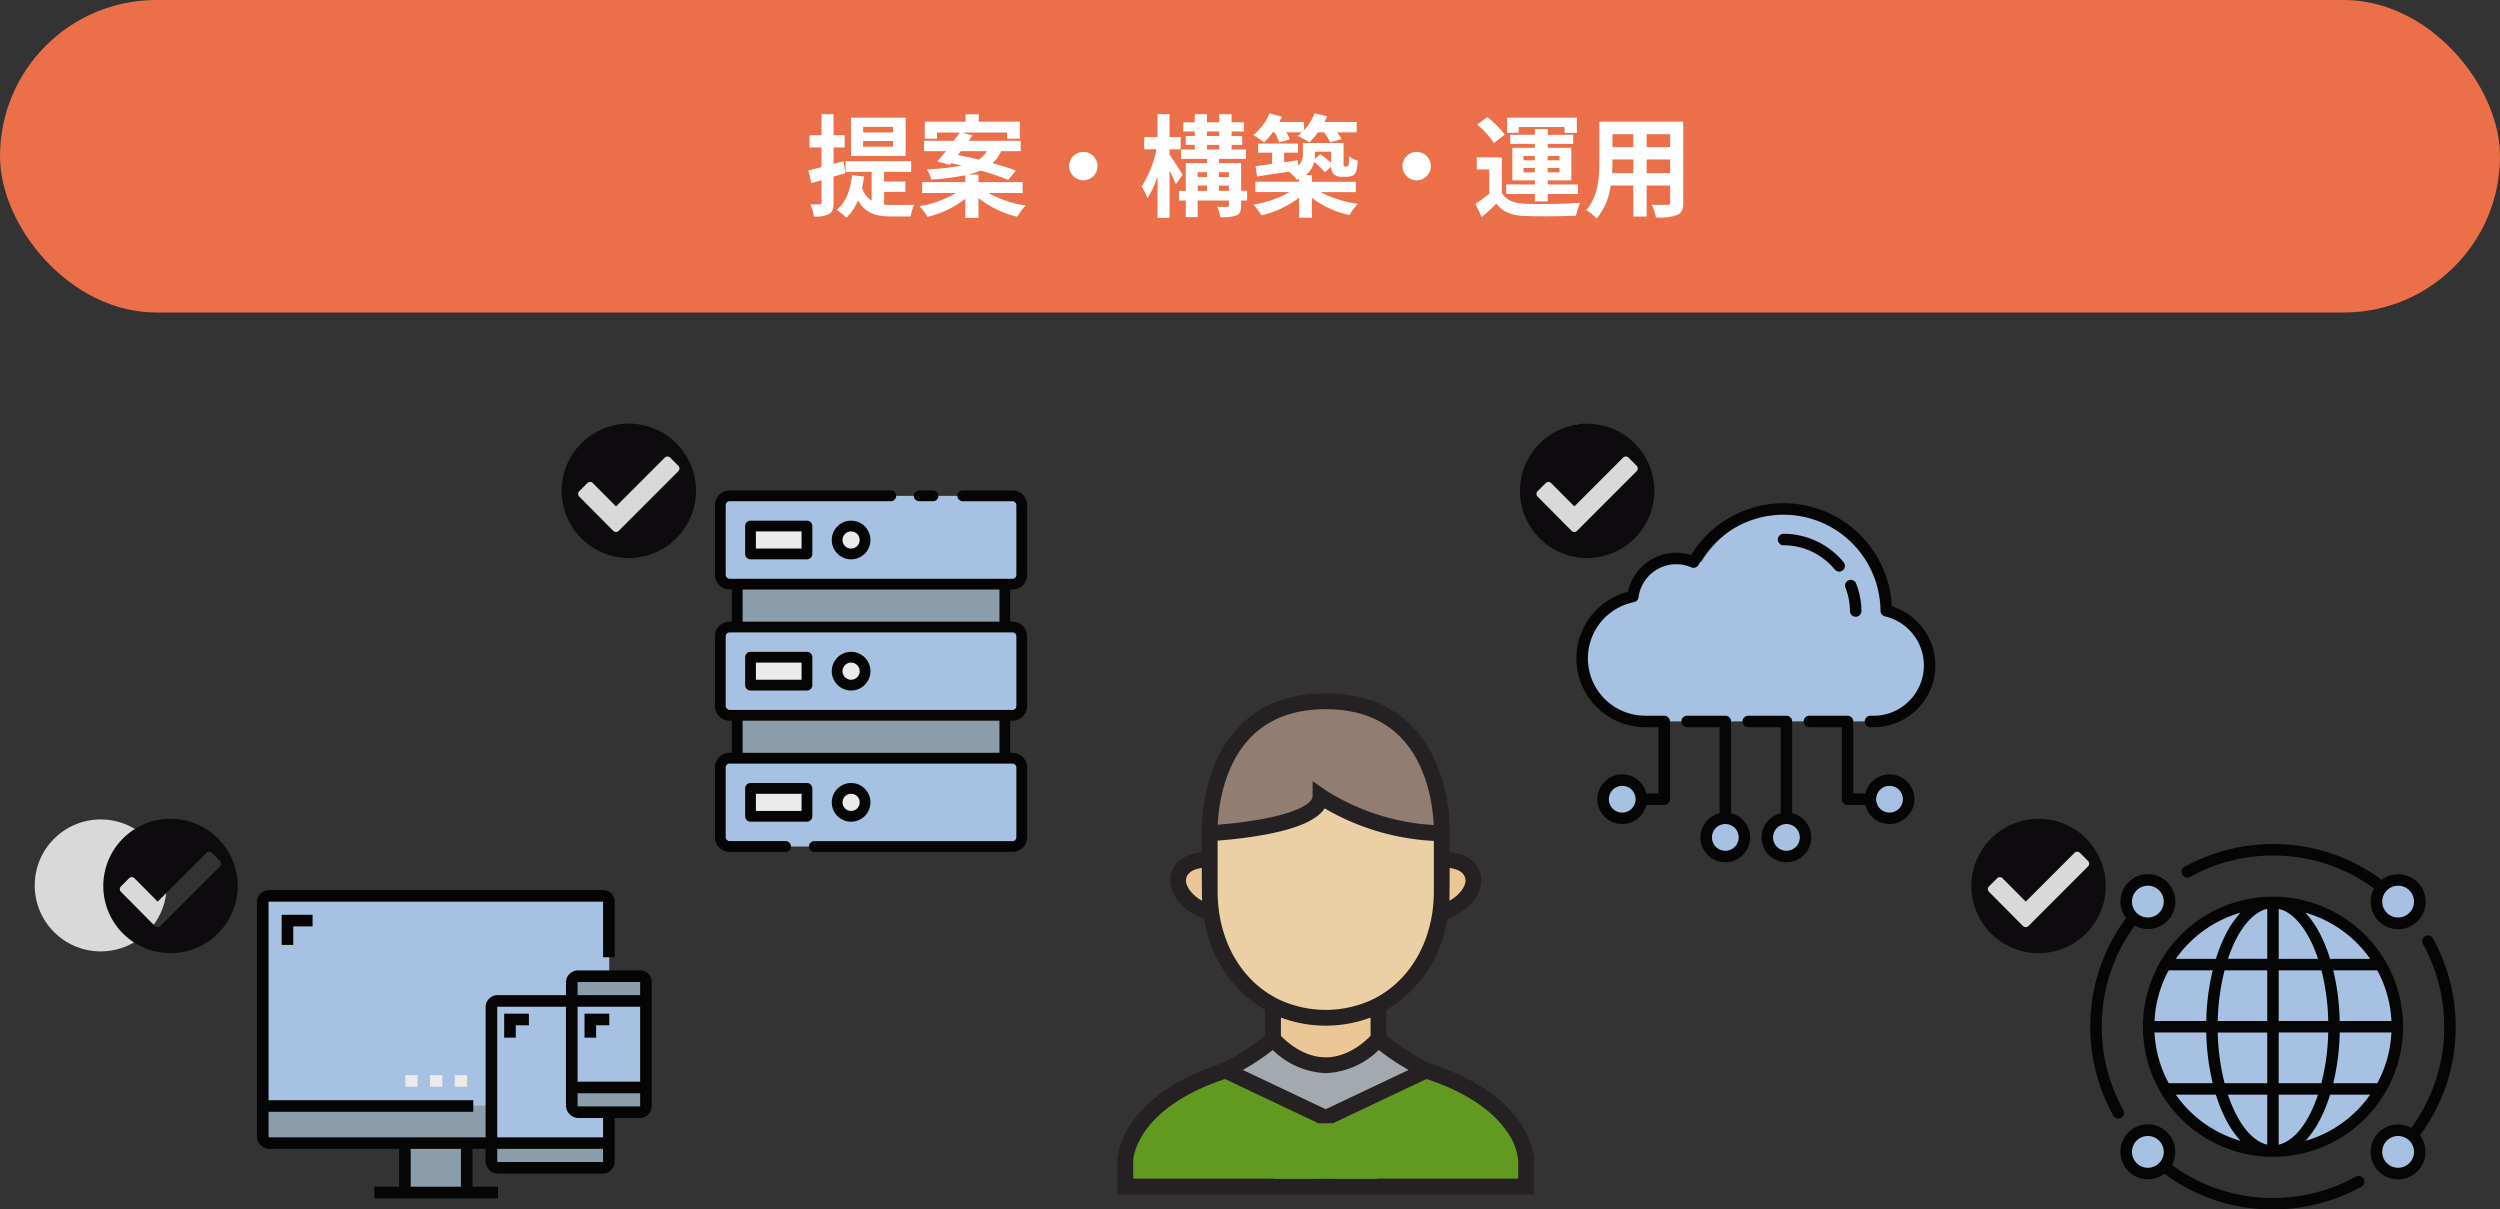
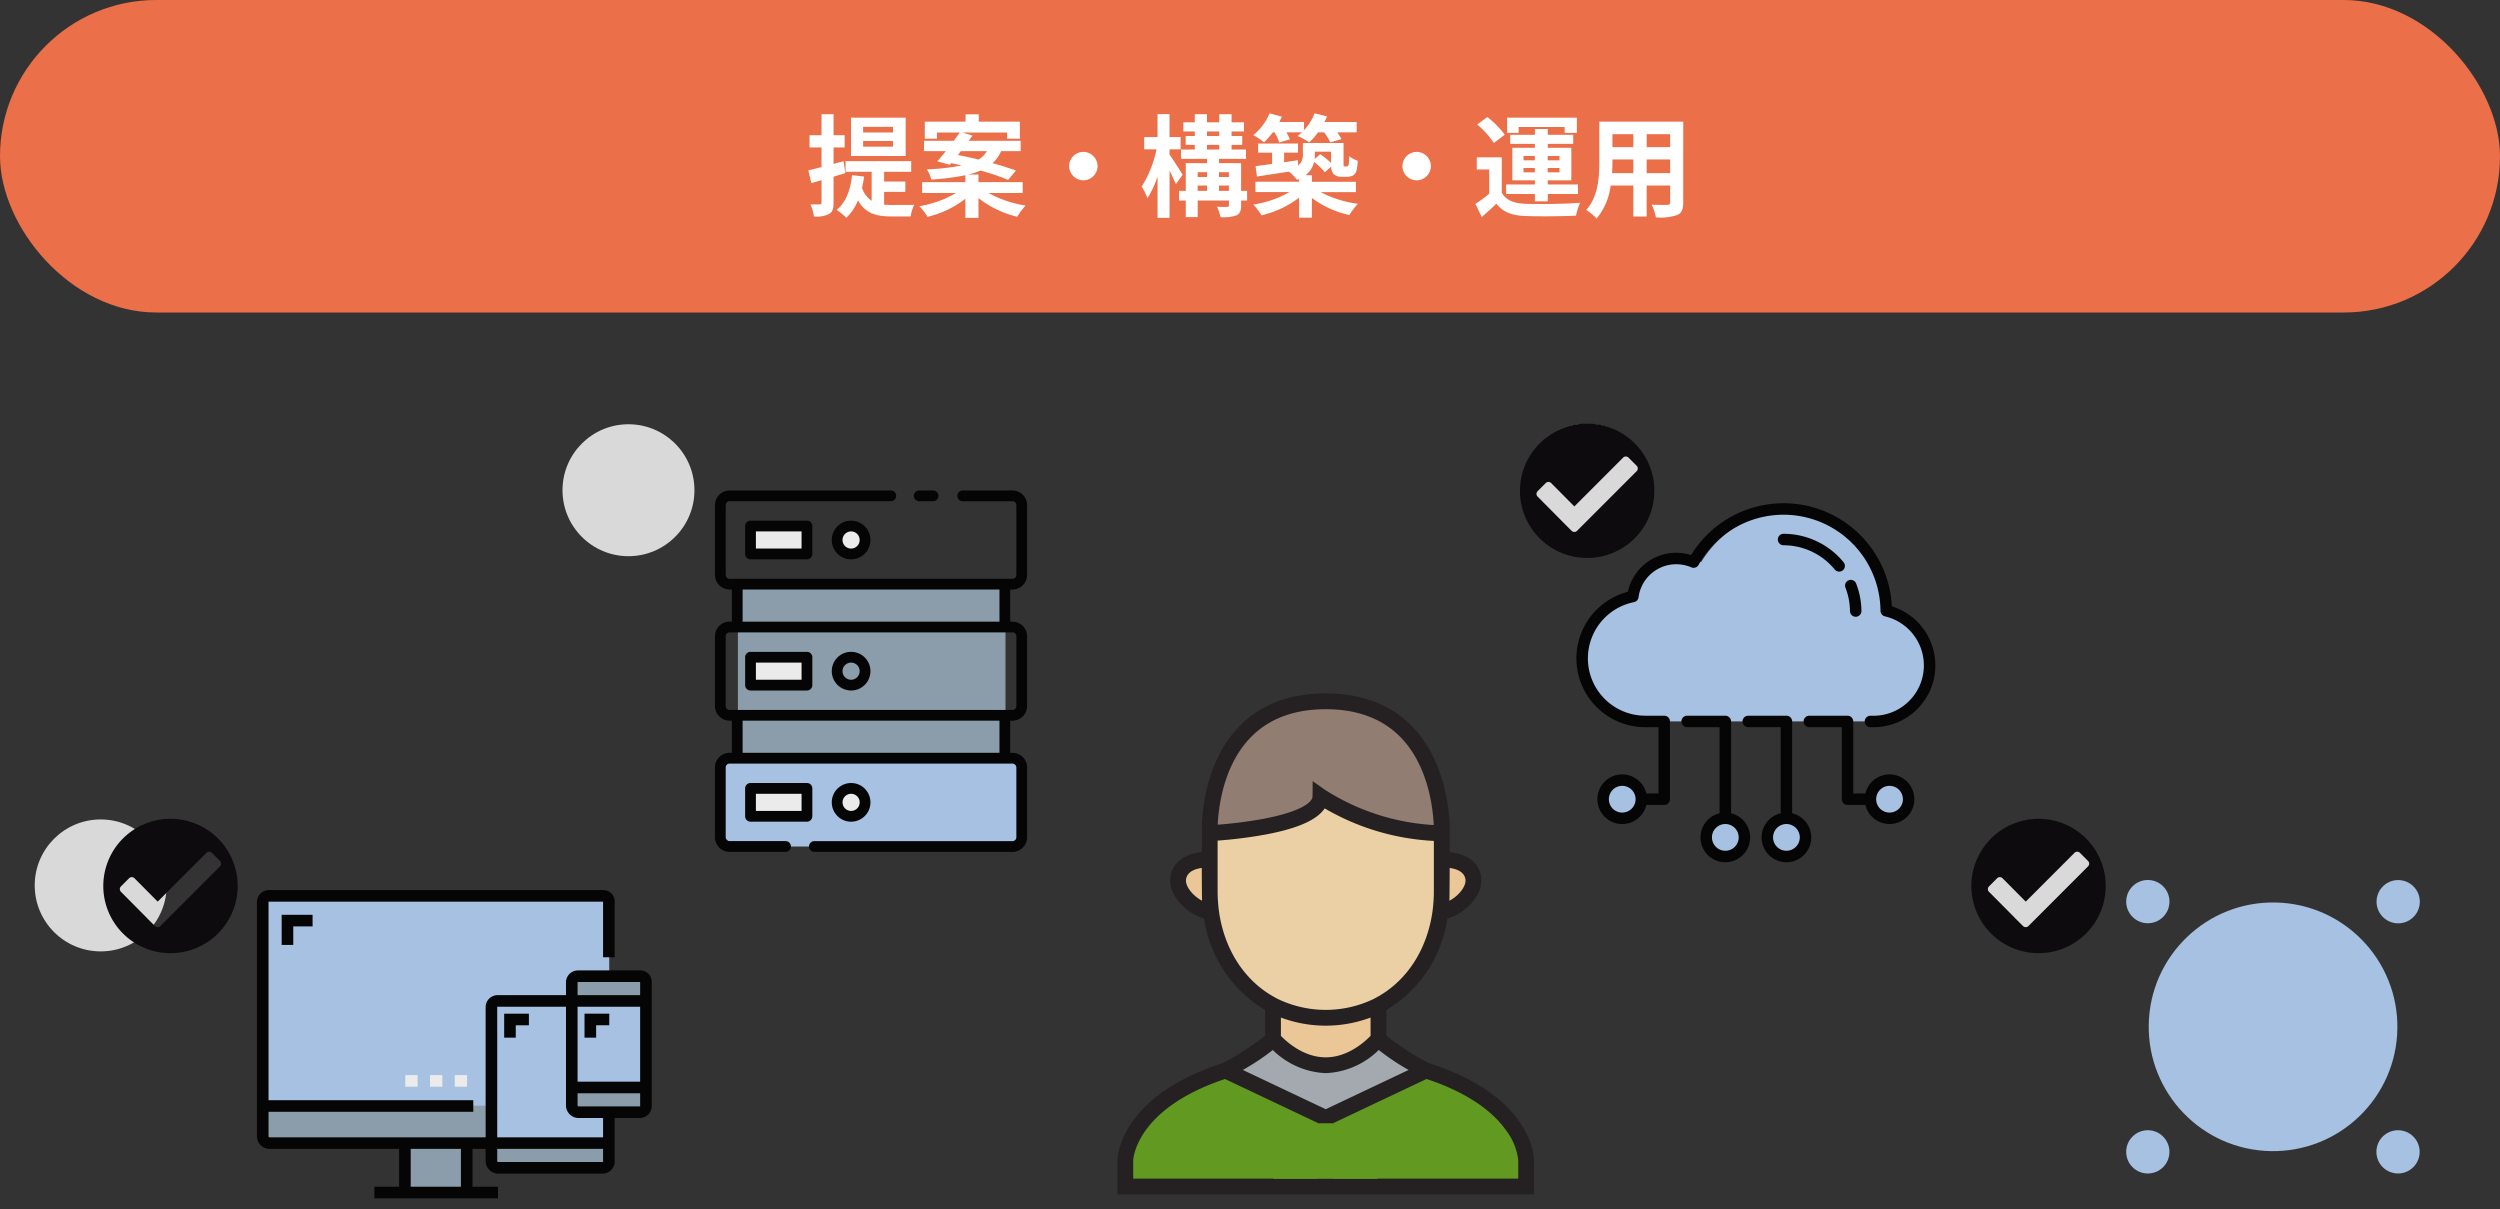
<svg xmlns="http://www.w3.org/2000/svg" width="360" height="174.16" viewBox="0 0 360 174.16">
  <rect x="0" y="0" width="360" height="174.16" fill="#333333" stroke="none" />
  <defs>
    <clipPath id="clip-path">
      <rect x="1" y="-0.1" width="15" height="8" fill="none" />
    </clipPath>
  </defs>
  <g id="img_aimsMerit03-2" transform="translate(-828 -4579)">
    <rect id="長方形_1540" data-name="長方形 1540" width="360" height="45" rx="22.5" transform="translate(828 4579)" fill="#eb6f49" />
    <path id="パス_51669" data-name="パス 51669" d="M-51.408-10.928h-4.3v-.8h4.3Zm0,2.048h-4.3V-9.7h4.3Zm1.824-4.176h-7.872v5.52h7.872Zm-8.688,7.984-.256-1.712-1.44.384V-8.768h1.6v-1.76h-1.6v-3.024H-61.7v3.024h-1.728v1.76H-61.7v2.832c-.72.176-1.36.352-1.9.464l.432,1.84c.464-.128.944-.272,1.472-.416v3.2c0,.208-.08.272-.272.272-.192.016-.736.016-1.328,0a6.255,6.255,0,0,1,.5,1.744A3.948,3.948,0,0,0-60.592.8c.48-.288.624-.752.624-1.632V-4.56Zm5.584,2.7h3.056V-3.856h-3.056V-5.264h3.9V-6.8H-58.24v1.536h3.76v4.176A3.592,3.592,0,0,1-55.872-2.96a14.542,14.542,0,0,0,.3-1.616L-57.3-4.784c-.24,2.176-.9,3.952-2.224,5.008A9.776,9.776,0,0,1-58.128,1.36a7.071,7.071,0,0,0,1.68-2.512c1.088,1.936,2.7,2.32,4.8,2.32h2.784A5.609,5.609,0,0,1-48.352-.5c-.688.016-2.672.016-3.216.016-.4,0-.752-.016-1.12-.048ZM-41.632-8.24h3.744a3.347,3.347,0,0,1-1.2,1.216c-1.024-.256-2.048-.48-2.976-.656Zm8.9,6.032V-3.776H-39.1V-4.864h-1.488A10.275,10.275,0,0,0-38.8-5.44,35.153,35.153,0,0,1-34.832-4.1L-33.7-5.44c-.9-.336-2.08-.7-3.376-1.072A4.753,4.753,0,0,0-35.84-8.24h2.816V-9.728H-40.5c.192-.256.368-.512.544-.752l-1.456-.432h6.432v.88h1.84V-12.48h-5.92v-1.056h-1.9v1.056h-5.872v2.448h1.76v-.88h3.28c-.256.368-.56.768-.864,1.184h-4.288V-8.24h3.152c-.448.544-.864,1.056-1.248,1.472l1.808.5.208-.24c.48.1.992.224,1.5.336a31.756,31.756,0,0,1-5.008.56A4.806,4.806,0,0,1-45.9-4.144a34.96,34.96,0,0,0,4.912-.624v.992h-6.224v1.568h4.88a15.39,15.39,0,0,1-5.28,1.9,7.218,7.218,0,0,1,1.168,1.536,14.163,14.163,0,0,0,5.456-2.608V1.376H-39.1V-1.472A14.617,14.617,0,0,0-33.52,1.216,8.386,8.386,0,0,1-32.3-.4a15.945,15.945,0,0,1-5.344-1.808Zm6.688-3.872A2.062,2.062,0,0,0-24-4.032,2.062,2.062,0,0,0-21.952-6.08,2.062,2.062,0,0,0-24-8.128,2.062,2.062,0,0,0-26.048-6.08ZM-9.7-4.832c-.256-.448-1.44-2.288-1.888-2.912V-8.5h1.6v-1.76h-1.6v-3.3h-1.728v3.3h-1.92V-8.5h1.776A16,16,0,0,1-15.6-3.136a9.129,9.129,0,0,1,.832,1.68,13.5,13.5,0,0,0,1.456-3.152V1.376h1.728V-5.44c.352.72.7,1.472.912,1.968Zm5.232,2.32V-3.28H-3.04v.768ZM-7.536-3.28h1.36v.768h-1.36Zm1.36-1.92v.688h-1.36V-5.2Zm3.136,0v.688H-4.464V-5.2ZM-6.192-9.136h1.76v.672h-1.76Zm0-1.936h1.76v.656h-1.76Zm5.776,8.56H-1.28v-4H-4.464V-7.12H-.576V-8.464h-2.08v-.672H-1.12v-1.28H-2.656v-.656H-.864v-1.312H-2.656v-1.168H-4.432v1.168h-1.76v-1.168h-1.76v1.168H-9.6v1.312h1.648v.656H-9.264v1.28h1.312v.672H-9.936V-7.12h3.76v.608H-9.248v4h-.976V-1.12h.976V1.264h1.712V-1.12h4.5v.672c0,.192-.064.24-.272.24-.192,0-.848.016-1.44-.016a6.628,6.628,0,0,1,.5,1.5,5.98,5.98,0,0,0,2.288-.256C-1.44.768-1.28.368-1.28-.432V-1.12h.864Zm3.952-8.432a7.151,7.151,0,0,1,.672,1.456l1.536-.448a7.192,7.192,0,0,0-.5-1.008h2.24q-.312.288-.624.528A10.463,10.463,0,0,1,8.528-9.5a8.741,8.741,0,0,0,1.264-1.44h.88a7.421,7.421,0,0,1,.88,1.44l1.616-.464a6.6,6.6,0,0,0-.608-.976h2.8v-1.488H10.72q.216-.408.384-.816L9.3-13.68a7.693,7.693,0,0,1-1.52,2.432v-1.184H4.224c.128-.256.256-.512.368-.768l-1.776-.48A8.165,8.165,0,0,1,.48-10.544,10.344,10.344,0,0,1,2.016-9.5a10.534,10.534,0,0,0,1.264-1.44ZM11.68-8.16v1.616a13.419,13.419,0,0,0-1.568-1.248l-.8.688c.016-.224.032-.432.032-.656v-.4Zm3.568,5.824V-3.824H8.912v-.96H8a3.3,3.3,0,0,0,1.232-1.9A10.8,10.8,0,0,1,10.784-5.2l.912-.816a1.52,1.52,0,0,0,.352,1.088,1.579,1.579,0,0,0,1.1.384h.784a2.108,2.108,0,0,0,.848-.16,1.144,1.144,0,0,0,.528-.624,8.022,8.022,0,0,0,.208-1.52A4.536,4.536,0,0,1,14.288-7.5a10.924,10.924,0,0,1-.064,1.1c-.032.192-.08.288-.128.32a.249.249,0,0,1-.192.048h-.256a.14.14,0,0,1-.144-.08c-.048-.048-.032-.208-.032-.48V-9.408H7.616v1.6a2.071,2.071,0,0,1-.672,1.664L6.9-6.928,4.912-6.64V-8.016h2V-9.328H1.168v1.312H3.184V-6.4c-.9.128-1.712.24-2.384.32l.208,1.5c1.3-.208,2.928-.448,4.592-.7A6.266,6.266,0,0,1,6.768-4.1c.112-.048.208-.08.3-.128v.4H.784v1.488h4.9A15.12,15.12,0,0,1,.48-.544,9.851,9.851,0,0,1,1.648,1.008,14.263,14.263,0,0,0,7.072-1.536v2.88h1.84V-1.5A13.59,13.59,0,0,0,14.32.96,9.711,9.711,0,0,1,15.536-.656a15.754,15.754,0,0,1-5.36-1.68Zm6.7-3.744A2.062,2.062,0,0,0,24-4.032,2.062,2.062,0,0,0,26.048-6.08,2.062,2.062,0,0,0,24-8.128,2.062,2.062,0,0,0,21.952-6.08Zm16.736-5.632h6.624v.848h1.76v-2.192H37.024v2.192h1.664Zm.7,6.528v-.624h1.632v.624Zm0-2.352h1.632v.624H39.392Zm5.184,0v.624h-1.7v-.624Zm0,2.352h-1.7v-.624h1.7ZM41.024-1.008H42.88V-2.064h4.352V-3.44H42.88v-.592h3.392V-8.72H42.88v-.56h3.664v-1.312H42.88v-.832H41.024v.832H37.472V-9.28h3.552v.56H37.776v4.688h3.248v.592H36.88v1.376h4.144Zm-4.336-9.6a13.9,13.9,0,0,0-2.512-2.544L32.72-12.064a12.468,12.468,0,0,1,2.4,2.656Zm-.432,3.264h-3.6V-5.6h1.792v3.488A19.175,19.175,0,0,1,32.464-.64l.9,1.888c.816-.688,1.472-1.3,2.112-1.92.96,1.232,2.24,1.7,4.144,1.776,1.952.08,5.344.048,7.328-.048A8.675,8.675,0,0,1,47.536-.8c-2.208.176-5.984.224-7.9.144C38-.72,36.88-1.168,36.256-2.24ZM57.12-5.072V-7.04H60.5v1.968Zm-4.976,0c.032-.592.048-1.168.048-1.68V-7.04H55.2v1.968Zm3.056-5.6v1.856H52.192v-1.856Zm5.3,1.856H57.12v-1.856H60.5Zm1.888-3.664H50.3v5.712c0,2.24-.144,5.088-1.888,7.008a7.028,7.028,0,0,1,1.5,1.232A9.163,9.163,0,0,0,51.936-3.28H55.2V1.184h1.92V-3.28H60.5v2.4c0,.288-.112.384-.416.384-.288,0-1.344.016-2.24-.032A7.193,7.193,0,0,1,58.448,1.3,7.43,7.43,0,0,0,61.52.96c.64-.288.864-.8.864-1.824Z" transform="translate(1008 4609)" fill="#fff" />
    <g id="user_179805" transform="translate(948.906 4678.848)" opacity="0.9">
      <g id="グループ_4411" data-name="グループ 4411" transform="translate(41.14 1.14)">
        <g id="グループ_4561" data-name="グループ 4561">
          <path id="パス_50045" data-name="パス 50045" d="M171.371,332.059,156.936,338.9,142.5,332.059s5.182-2.7,6.838-4.543c.274.3,3.328,3.784,7.6,3.784,4.467,0,7.6-3.8,7.6-3.8C166.189,329.354,171.371,332.059,171.371,332.059Z" transform="translate(-128.074 -278.901)" fill="#afb6bb" />
          <path id="パス_50046" data-name="パス 50046" d="M266.371,370.416v3.8H237.5v-9.877l14.436-6.838C266.326,362.059,266.371,370.416,266.371,370.416Z" transform="translate(-208.648 -304.342)" fill="#67a51f" />
          <path id="パス_50047" data-name="パス 50047" d="M76.371,364.338v9.877H47.5v-3.8s.137-8.312,14.436-12.916Z" transform="translate(-47.5 -304.342)" fill="#67a51f" />
          <path id="パス_50048" data-name="パス 50048" d="M143.415,21.191c-.03,4.543-15.945,5.3-15.945,5.3S126.68,7.5,144.174,7.5c17.463,0,16.7,18.994,16.7,18.994A33.208,33.208,0,0,1,143.415,21.191Z" transform="translate(-115.313 -7.5)" fill="#9b8579" />
          <path id="パス_50049" data-name="パス 50049" d="M346.4,157.5c2.522,0,4.559.942,4.559,3.039,0,1.945-2.4,4.194-4.756,4.513a24.152,24.152,0,0,0,.2-2.993Z" transform="translate(-300.832 -134.716)" fill="#ffd7a3" />
          <path id="パス_50050" data-name="パス 50050" d="M160.711,114.254v.015c-.82,5.941-4.039,10.91-8.914,13.433a.38.38,0,0,1-.106.061,17.043,17.043,0,0,1-14.973,0,.381.381,0,0,1-.106-.061c-4.875-2.522-8.094-7.491-8.914-13.433v-.015a24.173,24.173,0,0,1-.2-2.993V102.9s15.914-.76,15.945-5.3a33.208,33.208,0,0,0,17.463,5.3v8.357A24.173,24.173,0,0,1,160.711,114.254Z" transform="translate(-115.344 -83.918)" fill="#ffe1b2" />
          <path id="パス_50051" data-name="パス 50051" d="M202.7,295.7v4.832s-3.13,3.8-7.6,3.8c-4.27,0-7.324-3.48-7.6-3.784V295.7a.382.382,0,0,0,.106.061,17.065,17.065,0,0,0,14.983,0A.382.382,0,0,0,202.7,295.7Z" transform="translate(-166.236 -251.926)" fill="#ffd7a3" />
          <path id="パス_50052" data-name="パス 50052" d="M102.059,162.059a24.155,24.155,0,0,0,.2,2.993c-2.355-.319-4.756-2.568-4.756-4.513,0-2.1,2.036-3.039,4.559-3.039Z" transform="translate(-89.902 -134.716)" fill="#ffd7a3" />
        </g>
        <g id="network_11744649" transform="translate(138.955 20.556)">
          <g id="グループ_4396" data-name="グループ 4396" transform="translate(3.879 3.885)">
            <g id="グループ_4394" data-name="グループ 4394" transform="translate(0 0)">
              <ellipse id="楕円形_549" data-name="楕円形 549" cx="3.115" cy="3.115" rx="3.115" ry="3.115" transform="translate(36.71 6.731) rotate(-76.7)" fill="#b2d0f5" />
              <ellipse id="楕円形_550" data-name="楕円形 550" cx="3.115" cy="3.115" rx="3.115" ry="3.115" transform="matrix(0.16, -0.987, 0.987, 0.16, 36.864, 43.014)" fill="#b2d0f5" />
              <circle id="楕円形_551" data-name="楕円形 551" cx="3.115" cy="3.115" r="3.115" transform="translate(0 40.439) rotate(-45)" fill="#b2d0f5" />
              <circle id="楕円形_552" data-name="楕円形 552" cx="3.115" cy="3.115" r="3.115" transform="translate(0.004 4.404) rotate(-45)" fill="#b2d0f5" />
            </g>
            <g id="グループ_4395" data-name="グループ 4395" transform="translate(4.234 4.22)">
              <ellipse id="楕円形_553" data-name="楕円形 553" cx="17.904" cy="17.904" rx="17.904" ry="17.904" transform="translate(0 35.808) rotate(-89.026)" fill="#b2d0f5" />
            </g>
          </g>
-           <path id="パス_49968" data-name="パス 49968" d="M7,45.329a2.289,2.289,0,1,1,2.289,2.289A2.292,2.292,0,0,1,7,45.329Zm32.277,3.544a24.675,24.675,0,0,1-11.968,3.095,24.4,24.4,0,0,1-14.559-4.756,3.95,3.95,0,1,0-1.081,1.255,26.041,26.041,0,0,0,15.64,5.152,26.33,26.33,0,0,0,12.771-3.3.826.826,0,0,0-.8-1.443ZM9.288,7A2.289,2.289,0,1,1,7,9.291,2.292,2.292,0,0,1,9.288,7ZM5.745,39.279A24.667,24.667,0,0,1,2.65,27.31,24.4,24.4,0,0,1,7.406,12.751a3.948,3.948,0,1,0-1.255-1.08A26.041,26.041,0,0,0,1,27.31,26.321,26.321,0,0,0,4.3,40.082a.825.825,0,1,0,1.442-.8Zm39.582,8.339a2.289,2.289,0,1,1,2.288-2.289A2.292,2.292,0,0,1,45.327,47.619ZM53.616,27.31a26.331,26.331,0,0,0-3.3-12.772.826.826,0,0,0-1.443.8A24.667,24.667,0,0,1,51.965,27.31a24.405,24.405,0,0,1-4.756,14.559,3.948,3.948,0,1,0,1.255,1.081,26.046,26.046,0,0,0,5.152-15.64Zm-6-18.02A2.289,2.289,0,1,1,45.327,7,2.291,2.291,0,0,1,47.615,9.291ZM15.339,5.747A24.671,24.671,0,0,1,27.308,2.652,24.4,24.4,0,0,1,41.866,7.408a3.955,3.955,0,1,0,1.081-1.254A26.036,26.036,0,0,0,27.308,1,26.324,26.324,0,0,0,14.536,4.3a.825.825,0,0,0,.8,1.442ZM31.982,43.738a14.053,14.053,0,0,0,2.278-3.414,22.641,22.641,0,0,0,1.274-3.236H41.3A17.141,17.141,0,0,1,31.982,43.738Zm-18.668-6.65h5.768a22.52,22.52,0,0,0,1.274,3.236,14.081,14.081,0,0,0,2.277,3.414,17.14,17.14,0,0,1-9.319-6.65Zm9.319-26.206A14.081,14.081,0,0,0,20.356,14.3a22.515,22.515,0,0,0-1.274,3.236H13.314A17.14,17.14,0,0,1,22.633,10.882ZM41.3,17.533H35.534A22.612,22.612,0,0,0,34.26,14.3a14.035,14.035,0,0,0-2.278-3.414A17.141,17.141,0,0,1,41.3,17.533Zm-4.387,8.952a34.151,34.151,0,0,0-.925-7.3h6.336a16.955,16.955,0,0,1,2.041,7.3Zm0,1.651h7.451a16.954,16.954,0,0,1-2.041,7.3H35.99A34.144,34.144,0,0,0,36.916,28.135Zm-8.783,7.3v-7.3h7.131a32.286,32.286,0,0,1-.985,7.3Zm0,8.855v-7.2h5.659C32.488,41.008,30.438,43.756,28.133,44.292Zm-1.651-7.2v7.2c-2.306-.536-4.353-3.285-5.659-7.2Zm-7.13-8.952h7.13v7.3H20.336A32.3,32.3,0,0,1,19.352,28.135ZM17.7,26.485H10.249a16.955,16.955,0,0,1,2.041-7.3h6.336a34.143,34.143,0,0,0-.926,7.3Zm8.782-7.3v7.3h-7.13a32.292,32.292,0,0,1,.984-7.3Zm0-8.856v7.2H20.823C22.128,13.613,24.176,10.864,26.482,10.328Zm7.8,8.856a32.28,32.28,0,0,1,.984,7.3H28.133v-7.3Zm-6.147-1.651v-7.2c2.305.536,4.355,3.285,5.66,7.2Zm-17.884,10.6H17.7a34.15,34.15,0,0,0,.926,7.3H12.29A16.954,16.954,0,0,1,10.249,28.135ZM27.309,8.581h0a18.729,18.729,0,0,0,0,37.459h0a18.729,18.729,0,0,0,0-37.459Z" transform="translate(-0.998 -1.002)" fill-rule="evenodd" />
        </g>
        <g id="cloud-computing_356490" transform="translate(64.954 -28.519)">
          <g id="グループ_4397" data-name="グループ 4397" transform="translate(18.698 39.869)">
            <ellipse id="楕円形_554" data-name="楕円形 554" cx="2.75" cy="2.75" rx="2.75" ry="2.75" transform="translate(0 5.499)" fill="#b2d0f5" />
            <ellipse id="楕円形_555" data-name="楕円形 555" cx="2.75" cy="2.75" rx="2.75" ry="2.75" transform="translate(8.799 5.499)" fill="#b2d0f5" />
            <ellipse id="楕円形_556" data-name="楕円形 556" cx="2.75" cy="2.75" rx="2.75" ry="2.75" transform="translate(23.646)" fill="#b2d0f5" />
          </g>
          <path id="パス_49982" data-name="パス 49982" d="M52.281,22.844c-.066-8.011-6.036-14.5-13.444-14.652a15.96,15.96,0,0,0-13.529,7.643,7.091,7.091,0,0,0-1.8-.464,7.226,7.226,0,0,0-.865-.052,6.6,6.6,0,0,0-6.67,5.477A9.257,9.257,0,0,0,8.17,29.7c0,5.016,4.341,9.081,9.7,9.081H50.588c4.133,0,7.484-3.615,7.484-8.075A7.971,7.971,0,0,0,52.281,22.844Z" transform="translate(-7.345 -7.365)" fill="#b2d0f5" />
          <ellipse id="楕円形_557" data-name="楕円形 557" cx="2.75" cy="2.75" rx="2.75" ry="2.75" transform="translate(3.85 39.869)" fill="#b2d0f5" />
          <path id="パス_49983" data-name="パス 49983" d="M156.937,317.079V303.858a.825.825,0,0,0-.825-.825h-5.5a.825.825,0,1,0,0,1.65h4.674v12.4a3.574,3.574,0,1,0,1.65,0Zm-.825,5.4a1.925,1.925,0,1,1,1.925-1.925A1.927,1.927,0,0,1,156.112,322.481Z" transform="translate(-134.665 -272.439)" />
          <path id="パス_49984" data-name="パス 49984" d="M244.087,317.079V303.858a.825.825,0,0,0-.825-.825h-5.5a.825.825,0,0,0,0,1.65h4.674v12.4a3.574,3.574,0,1,0,1.65,0Zm-.825,5.4a1.925,1.925,0,1,1,1.925-1.925A1.927,1.927,0,0,1,243.262,322.481Z" transform="translate(-213.016 -272.439)" />
          <path id="パス_49985" data-name="パス 49985" d="M336.459,311.482a3.58,3.58,0,0,0-3.477,2.75h-1.747V303.858a.825.825,0,0,0-.825-.825h-5.5a.825.825,0,0,0,0,1.65h4.674v10.374a.825.825,0,0,0,.825.825h2.572a3.574,3.574,0,1,0,3.477-4.4Zm0,5.5a1.925,1.925,0,1,1,1.925-1.925A1.927,1.927,0,0,1,336.459,316.982Z" transform="translate(-291.365 -272.439)" />
          <path id="パス_49986" data-name="パス 49986" d="M49.728,17.768a8.954,8.954,0,0,0-4.3-2.925A15.616,15.616,0,0,0,16.515,7.455a7.131,7.131,0,0,0-9.1,5.294A9.907,9.907,0,0,0,9.906,32.244h1.917v9.549H10.076a3.574,3.574,0,1,0,0,1.65h2.572a.825.825,0,0,0,.825-.825v-11.2a.825.825,0,0,0-.825-.825H9.906A8.257,8.257,0,0,1,8.291,14.24a.825.825,0,0,0,.657-.7,5.478,5.478,0,0,1,7.6-4.311.825.825,0,0,0,1.05-.358,13.966,13.966,0,0,1,26.194,6.617.825.825,0,0,0,.639.8,7.25,7.25,0,0,1-1.641,14.311h-.449a.825.825,0,1,0,0,1.65h.449a8.9,8.9,0,0,0,6.936-14.476ZM6.6,44.543a1.925,1.925,0,1,1,1.925-1.925A1.927,1.927,0,0,1,6.6,44.543Z" transform="translate(0.001)" />
          <path id="パス_49987" data-name="パス 49987" d="M384.74,114.608h.008a.825.825,0,0,0,.817-.832,11.1,11.1,0,0,0-.762-3.952.825.825,0,1,0-1.537.6,9.453,9.453,0,0,1,.649,3.367A.825.825,0,0,0,384.74,114.608Z" transform="translate(-344.519 -98.263)" />
          <path id="パス_49988" data-name="パス 49988" d="M295.493,48.716a.825.825,0,0,0,1.272-1.051,11.189,11.189,0,0,0-8.646-4.092.825.825,0,1,0,0,1.65A9.546,9.546,0,0,1,295.493,48.716Z" transform="translate(-258.288 -39.174)" />
        </g>
        <g id="responsive-design_1838039" transform="translate(-125.046 27.184)">
          <path id="パス_49989" data-name="パス 49989" d="M192.375,327.641h8.9v7.12h-8.9Zm0,0" transform="translate(-171.014 -291.262)" fill="#95a8b8" />
          <path id="パス_49991" data-name="パス 49991" d="M56.966,42.616H8.905a.89.89,0,0,1-.89-.89V7.906a.89.89,0,0,1,.89-.89h48.06a.89.89,0,0,1,.89.89v33.82A.89.89,0,0,1,56.966,42.616Zm0,0" transform="translate(-7.125 -6.237)" fill="#b2d0f5" />
          <path id="パス_49993" data-name="パス 49993" d="M57.856,279.547V284a.89.89,0,0,1-.89.89H8.906a.89.89,0,0,1-.89-.89v-4.45Zm0,0" transform="translate(-7.125 -248.508)" fill="#95a8b8" />
          <path id="パス_49995" data-name="パス 49995" d="M320.614,167.311h-15.13a.89.89,0,0,1-.89-.89v-22.25a.89.89,0,0,1,.89-.89h15.13a.89.89,0,0,1,.89.89v22.25A.89.89,0,0,1,320.614,167.311Zm0,0" transform="translate(-270.773 -127.372)" fill="#b2d0f5" />
          <path id="パス_49997" data-name="パス 49997" d="M321.5,327.641v2.67a.89.89,0,0,1-.89.89h-15.13a.89.89,0,0,1-.89-.89v-2.67Zm0,0" transform="translate(-270.773 -291.262)" fill="#95a8b8" />
          <path id="パス_49999" data-name="パス 49999" d="M418.587,130.8h-8.9a.89.89,0,0,1-.89-.89v-17.8a.89.89,0,0,1,.89-.89h8.9a.89.89,0,0,1,.89.89v17.8A.89.89,0,0,1,418.587,130.8Zm0,0" transform="translate(-363.406 -98.87)" fill="#b2d0f5" />
          <path id="パス_50001" data-name="パス 50001" d="M419.477,255.5v2.67a.89.89,0,0,1-.89.89h-8.9a.89.89,0,0,1-.89-.89V255.5Zm0,0" transform="translate(-363.406 -227.131)" fill="#95a8b8" />
          <path id="パス_50003" data-name="パス 50003" d="M408.8,114.779v-2.67a.89.89,0,0,1,.89-.89h8.9a.89.89,0,0,1,.89.89v2.67Zm0,0" transform="translate(-363.406 -98.869)" fill="#95a8b8" />
          <g id="グループ_4398" data-name="グループ 4398" transform="translate(21.361 26.645)">
            <path id="パス_50005" data-name="パス 50005" d="M192.375,239.969h1.78v1.669h-1.78Zm0,0" transform="translate(-192.375 -239.969)" fill="#fff" />
            <path id="パス_50006" data-name="パス 50006" d="M224.438,239.969h1.78v1.669h-1.78Zm0,0" transform="translate(-220.878 -239.969)" fill="#fff" />
            <path id="パス_50007" data-name="パス 50007" d="M256.5,239.969h1.78v1.669H256.5Zm0,0" transform="translate(-249.38 -239.969)" fill="#fff" />
          </g>
          <path id="パス_50008" data-name="パス 50008" d="M55.18,11.57h-8.9a1.728,1.728,0,0,0-1.78,1.669V15.13H34.71A1.728,1.728,0,0,0,32.93,16.8V35.6H1.78a.2.2,0,0,1-.111-.111v-3.56H31.15V30.26H1.669V1.669c0-.031.08,0,.111,0H49.84c.031,0,0-.031,0,0v8.01h1.669V1.669A1.633,1.633,0,0,0,49.84,0H1.78A1.728,1.728,0,0,0,0,1.669v33.82a1.823,1.823,0,0,0,1.78,1.78H20.47V42.72H16.91v1.669h17.8V42.72H31.039V37.269H32.93v1.78a1.823,1.823,0,0,0,1.78,1.78H49.84a1.728,1.728,0,0,0,1.669-1.78v-6.23H55.18a1.728,1.728,0,0,0,1.669-1.78v-17.8A1.633,1.633,0,0,0,55.18,11.57ZM29.37,42.72H22.139V37.269H29.37ZM46.28,13.239h8.9c.031,0,0-.031,0,0V15.13H46.169V13.239C46.169,13.208,46.25,13.239,46.28,13.239Zm-.111,3.56H55.18V27.59H46.169ZM49.84,39.16H34.71a.2.2,0,0,1-.111-.111v-1.78H49.84v1.78C49.84,39.08,49.871,39.16,49.84,39.16Zm0-3.56H34.6V16.8c0-.031.081,0,.111,0H44.5v14.24a1.823,1.823,0,0,0,1.78,1.78h3.56Zm5.34-4.45h-8.9a.2.2,0,0,1-.111-.111v-1.78H55.18v1.78C55.18,31.07,55.211,31.15,55.18,31.15Zm0,0" transform="translate(0.001 0)" />
          <path id="パス_50009" data-name="パス 50009" d="M33.732,36.4v-2.67h2.781V32.062h-4.45V36.4Zm0,0" transform="translate(-28.502 -28.502)" />
          <path id="パス_50010" data-name="パス 50010" d="M320.625,163.761h1.669v-1.78h1.891v-1.669h-3.56Zm0,0" transform="translate(-285.024 -142.512)" />
          <path id="パス_50011" data-name="パス 50011" d="M424.828,160.313v3.449H426.5v-1.78h1.891v-1.669Zm0,0" transform="translate(-377.657 -142.513)" />
        </g>
        <g id="server_5220513" transform="translate(-59.096 -30.362)">
          <g id="グループ_4400" data-name="グループ 4400" transform="translate(0.776 0.775)">
            <path id="パス_50012" data-name="パス 50012" d="M20.5,35.709H59.036V60.772H20.5Z" transform="translate(-17.97 -22.993)" fill="#95a8b8" />
            <g id="グループ_4399" data-name="グループ 4399">
-               <rect id="長方形_1526" data-name="長方形 1526" width="43.408" height="12.716" rx="3" transform="translate(0 18.89)" fill="#b2d0f5" />
              <rect id="長方形_1527" data-name="長方形 1527" width="43.408" height="12.716" rx="3" transform="translate(0 37.779)" fill="#b2d0f5" />
-               <rect id="長方形_1528" data-name="長方形 1528" width="43.408" height="12.716" rx="3" fill="#b2d0f5" />
            </g>
            <path id="パス_50013" data-name="パス 50013" d="M24.819,59.465h8.125v4.017H24.819Z" transform="translate(-20.47 -36.226)" fill="#fff" />
-             <path id="パス_50014" data-name="パス 50014" d="M57,61.474a2.009,2.009,0,1,1-2.009-2.009A2.009,2.009,0,0,1,57,61.474Z" transform="translate(-36.158 -36.226)" fill="#fff" />
+             <path id="パス_50014" data-name="パス 50014" d="M57,61.474A2.009,2.009,0,0,1,57,61.474Z" transform="translate(-36.158 -36.226)" fill="#fff" />
            <path id="パス_50015" data-name="パス 50015" d="M24.819,102.111h8.125v4.018H24.819Z" transform="translate(-20.47 -59.982)" fill="#fff" />
            <path id="パス_50016" data-name="パス 50016" d="M57,104.12a2.009,2.009,0,1,1-2.009-2.009A2.009,2.009,0,0,1,57,104.12Z" transform="translate(-36.158 -59.982)" fill="#fff" />
            <path id="パス_50017" data-name="パス 50017" d="M24.819,16.819h8.125v4.017H24.819Z" transform="translate(-20.47 -12.47)" fill="#fff" />
            <path id="パス_50018" data-name="パス 50018" d="M57,18.828a2.009,2.009,0,1,1-2.009-2.009A2.009,2.009,0,0,1,57,18.828Z" transform="translate(-36.158 -12.47)" fill="#fff" />
          </g>
          <g id="グループ_4401" data-name="グループ 4401" transform="translate(0.001 0)">
            <path id="パス_50019" data-name="パス 50019" d="M78.687,6.8H80.68a.775.775,0,1,0,0-1.55H78.687a.775.775,0,1,0,0,1.55Z" transform="translate(-49.27 -5.25)" />
            <path id="パス_50020" data-name="パス 50020" d="M56.1,19.517a2.107,2.107,0,0,0,2.1-2.1V7.354a2.107,2.107,0,0,0-2.1-2.1H48.937a.775.775,0,1,0,0,1.55H56.1a.554.554,0,0,1,.554.554V17.413a.555.555,0,0,1-.554.554H15.354a.554.554,0,0,1-.554-.554V7.354a.554.554,0,0,1,.554-.554H38.575a.775.775,0,1,0,0-1.55H15.354a2.107,2.107,0,0,0-2.1,2.1V17.413a2.107,2.107,0,0,0,2.1,2.1h.332v4.625h-.332a2.106,2.106,0,0,0-2.1,2.1V36.3a2.106,2.106,0,0,0,2.1,2.1h.332v4.625h-.332a2.107,2.107,0,0,0-2.1,2.1V55.192a2.107,2.107,0,0,0,2.1,2.1h8.067a.775.775,0,1,0,0-1.55H15.354a.554.554,0,0,1-.554-.554V45.133a.554.554,0,0,1,.554-.554H56.1a.555.555,0,0,1,.554.554V55.192a.554.554,0,0,1-.554.554H27.569a.775.775,0,0,0,0,1.55H56.1a2.107,2.107,0,0,0,2.1-2.1V45.133a2.107,2.107,0,0,0-2.1-2.1h-.332V38.4H56.1a2.106,2.106,0,0,0,2.1-2.1V26.244a2.106,2.106,0,0,0-2.1-2.1h-.332V19.517ZM54.222,43.029H17.236V38.4H54.222Zm2.436-16.785V36.3a.554.554,0,0,1-.554.552H15.354A.554.554,0,0,1,14.8,36.3V26.244a.554.554,0,0,1,.554-.552H56.1a.554.554,0,0,1,.554.552Zm-2.436-2.1H17.236V19.517H54.222Z" transform="translate(-13.25 -5.25)" />
            <path id="パス_50021" data-name="パス 50021" d="M31.969,57.715H23.844a.775.775,0,0,0-.775.775v4.017a.775.775,0,0,0,.775.775h8.125a.775.775,0,0,0,.775-.775V58.49A.775.775,0,0,0,31.969,57.715Zm-.775,4.018H24.619V59.265h6.575Z" transform="translate(-18.72 -34.476)" />
            <path id="パス_50022" data-name="パス 50022" d="M54.015,57.715A2.784,2.784,0,1,0,56.8,60.5,2.784,2.784,0,0,0,54.015,57.715Zm0,4.018A1.234,1.234,0,1,1,55.247,60.5,1.234,1.234,0,0,1,54.015,61.732Z" transform="translate(-34.407 -34.476)" />
            <path id="パス_50023" data-name="パス 50023" d="M32.744,105.153v-4.018a.776.776,0,0,0-.775-.775H23.844a.776.776,0,0,0-.775.775v4.018a.776.776,0,0,0,.775.775h8.125a.776.776,0,0,0,.775-.775Zm-1.55-.775H24.619V101.91h6.575Z" transform="translate(-18.72 -58.232)" />
            <path id="パス_50024" data-name="パス 50024" d="M56.8,103.145a2.784,2.784,0,1,0-2.784,2.784A2.784,2.784,0,0,0,56.8,103.145Zm-4.017,0a1.234,1.234,0,1,1,1.234,1.234,1.234,1.234,0,0,1-1.234-1.234Z" transform="translate(-34.407 -58.232)" />
            <path id="パス_50025" data-name="パス 50025" d="M23.844,15.069a.776.776,0,0,0-.775.775v4.018a.776.776,0,0,0,.775.775h8.125a.776.776,0,0,0,.775-.775V15.844a.776.776,0,0,0-.775-.775Zm7.35,4.018H24.619V16.619h6.575Z" transform="translate(-18.72 -10.72)" />
            <path id="パス_50026" data-name="パス 50026" d="M51.231,17.853a2.784,2.784,0,1,0,2.784-2.784A2.784,2.784,0,0,0,51.231,17.853Zm4.017,0a1.234,1.234,0,1,1-1.233-1.234,1.234,1.234,0,0,1,1.233,1.234Z" transform="translate(-34.408 -10.72)" />
          </g>
        </g>
      </g>
      <g id="グループ_4412" data-name="グループ 4412" transform="translate(40)">
        <path id="パス_50053" data-name="パス 50053" d="M84.871,53.248a35.914,35.914,0,0,1-6.137-3.966v-3.69a18.438,18.438,0,0,0,8.783-13.171c2.614-.75,4.888-3.2,4.888-5.459,0-2.285-1.718-3.8-4.557-4.116v-2.7c0-.1,0-1.161,0-1.161H87.84c-.1-2.713-.818-9.462-5.346-14.175C79.426,1.619,75.222,0,70,0S60.553,1.622,57.483,4.822c-4.55,4.743-5.239,11.542-5.326,14.218h0s0,1,0,1.108v2.7c-2.839.314-4.557,1.831-4.557,4.116,0,2.257,2.274,4.71,4.888,5.459a18.439,18.439,0,0,0,8.783,13.171v3.7a36.442,36.442,0,0,1-6.139,3.955C40.319,58.054,40.006,66.825,40,67.2v4.956h60V67.209C100,66.835,99.779,58.009,84.871,53.248ZM70,59.879,58.067,54.226a33.1,33.1,0,0,0,4.306-2.874A11.561,11.561,0,0,0,70,54.684a11.538,11.538,0,0,0,7.634-3.336,32.785,32.785,0,0,0,4.3,2.878Zm6.456-10.571c-.779.815-3.249,3.1-6.456,3.1-3.079,0-5.481-2.09-6.456-3.092V46.68a18.432,18.432,0,0,0,12.911,0ZM90.127,26.962c0,.931-1.008,2.2-2.322,2.9.028-.468.043-4.724.043-4.724C89.879,25.421,90.127,26.471,90.127,26.962ZM59.128,6.4C61.751,3.665,65.409,2.278,70,2.278c4.573,0,8.22,1.38,10.841,4.1,3.906,4.057,4.6,10.1,4.711,12.581A32.572,32.572,0,0,1,69.9,13.894l-1.781-1.258L68.1,14.818c-.006.918-1.859,2.251-7.04,3.238a63,63,0,0,1-6.615.852C54.56,16.406,55.251,10.44,59.128,6.4ZM49.873,26.962c0-.491.248-1.541,2.278-1.826,0,0,.015,4.255.043,4.724C50.882,29.161,49.873,27.893,49.873,26.962Zm4.754,4.447-.009-.077a22.851,22.851,0,0,1-.189-2.851V21.2a65.066,65.066,0,0,0,7.037-.9c4.523-.86,7.293-2.092,8.381-3.741A34.566,34.566,0,0,0,85.57,21.244v7.237a22.814,22.814,0,0,1-.189,2.851l-.009.07v.007c-.8,5.627-3.821,10.179-8.3,12.5l-.156.081-.01.01a15.932,15.932,0,0,1-13.81,0l-.167-.091C58.449,41.588,55.427,37.036,54.628,31.409ZM42.278,67.229c.009-.228.414-7.425,13.216-11.7L68.861,61.86v8.013H42.278Zm55.443,2.644H71.139V61.86l13.37-6.333c3.816,1.257,8.751,3.541,11.485,7.433a8.7,8.7,0,0,1,1.727,4.268v2.646Z" transform="translate(-40)" fill="#231f20" />
        <g id="スクロールグループ_1" data-name="スクロールグループ 1" transform="translate(21.453 62)" clip-path="url(#clip-path)" style="isolation: isolate">
          <rect id="長方形_1532" data-name="長方形 1532" width="17" height="8" transform="translate(0 -0.1)" fill="#67a51f" />
        </g>
      </g>
      <g id="グループ_4444" data-name="グループ 4444" transform="translate(-922.906 -4701.848)" opacity="0.9">
        <circle id="楕円形_567" data-name="楕円形 567" cx="9.5" cy="9.5" r="9.5" transform="translate(807 4720)" fill="#fff" />
        <g id="checked-buttom_3651" transform="translate(806.873 4719.906)">
          <path id="パス_50155" data-name="パス 50155" d="M9.676,0a9.675,9.675,0,1,0,9.676,9.674A9.675,9.675,0,0,0,9.676,0ZM8.223,15.443a.555.555,0,0,1-.782,0l-.173-.173h0l-.189-.187-.81-.81-.013-.019L2.543,10.513a.55.55,0,0,1,0-.78l1.17-1.17a.55.55,0,0,1,.781,0l3.341,3.365L14.857,4.9a.551.551,0,0,1,.78,0l1.17,1.172a.551.551,0,0,1,0,.781Z" transform="translate(10)" fill="#030104" />
        </g>
      </g>
      <g id="グループ_4445" data-name="グループ 4445" transform="translate(-846.906 -4758.756)" opacity="0.9">
        <circle id="楕円形_567-2" data-name="楕円形 567" cx="9.5" cy="9.5" r="9.5" transform="translate(807 4720)" fill="#fff" />
        <g id="checked-buttom_3651-2" data-name="checked-buttom_3651" transform="translate(806.873 4719.906)">
-           <path id="パス_50155-2" data-name="パス 50155" d="M9.676,0a9.675,9.675,0,1,0,9.676,9.674A9.675,9.675,0,0,0,9.676,0ZM8.223,15.443a.555.555,0,0,1-.782,0l-.173-.173h0l-.189-.187-.81-.81-.013-.019L2.543,10.513a.55.55,0,0,1,0-.78l1.17-1.17a.55.55,0,0,1,.781,0l3.341,3.365L14.857,4.9a.551.551,0,0,1,.78,0l1.17,1.172a.551.551,0,0,1,0,.781Z" fill="#030104" />
-         </g>
+           </g>
      </g>
      <g id="グループ_4446" data-name="グループ 4446" transform="translate(-708.906 -4758.806)" opacity="0.9">
        <circle id="楕円形_567-3" data-name="楕円形 567" cx="9.5" cy="9.5" r="9.5" transform="translate(807 4720)" fill="#fff" />
        <g id="checked-buttom_3651-3" data-name="checked-buttom_3651" transform="translate(806.873 4719.906)">
          <path id="パス_50155-3" data-name="パス 50155" d="M9.676,0a9.675,9.675,0,1,0,9.676,9.674A9.675,9.675,0,0,0,9.676,0ZM8.223,15.443a.555.555,0,0,1-.782,0l-.173-.173h0l-.189-.187-.81-.81-.013-.019L2.543,10.513a.55.55,0,0,1,0-.78l1.17-1.17a.55.55,0,0,1,.781,0l3.341,3.365L14.857,4.9a.551.551,0,0,1,.78,0l1.17,1.172a.551.551,0,0,1,0,.781Z" transform="translate(0 0.049)" fill="#030104" />
        </g>
      </g>
      <g id="グループ_4447" data-name="グループ 4447" transform="translate(-623.906 -4701.848)" opacity="0.9">
        <circle id="楕円形_567-4" data-name="楕円形 567" cx="9.5" cy="9.5" r="9.5" transform="translate(787 4720)" fill="#fff" />
        <g id="checked-buttom_3651-4" data-name="checked-buttom_3651" transform="translate(806.873 4719.906)">
          <path id="パス_50155-4" data-name="パス 50155" d="M9.676,0a9.675,9.675,0,1,0,9.676,9.674A9.675,9.675,0,0,0,9.676,0ZM8.223,15.443a.555.555,0,0,1-.782,0l-.173-.173h0l-.189-.187-.81-.81-.013-.019L2.543,10.513a.55.55,0,0,1,0-.78l1.17-1.17a.55.55,0,0,1,.781,0l3.341,3.365L14.857,4.9a.551.551,0,0,1,.78,0l1.17,1.172a.551.551,0,0,1,0,.781Z" transform="translate(-20)" fill="#030104" />
        </g>
      </g>
    </g>
  </g>
</svg>